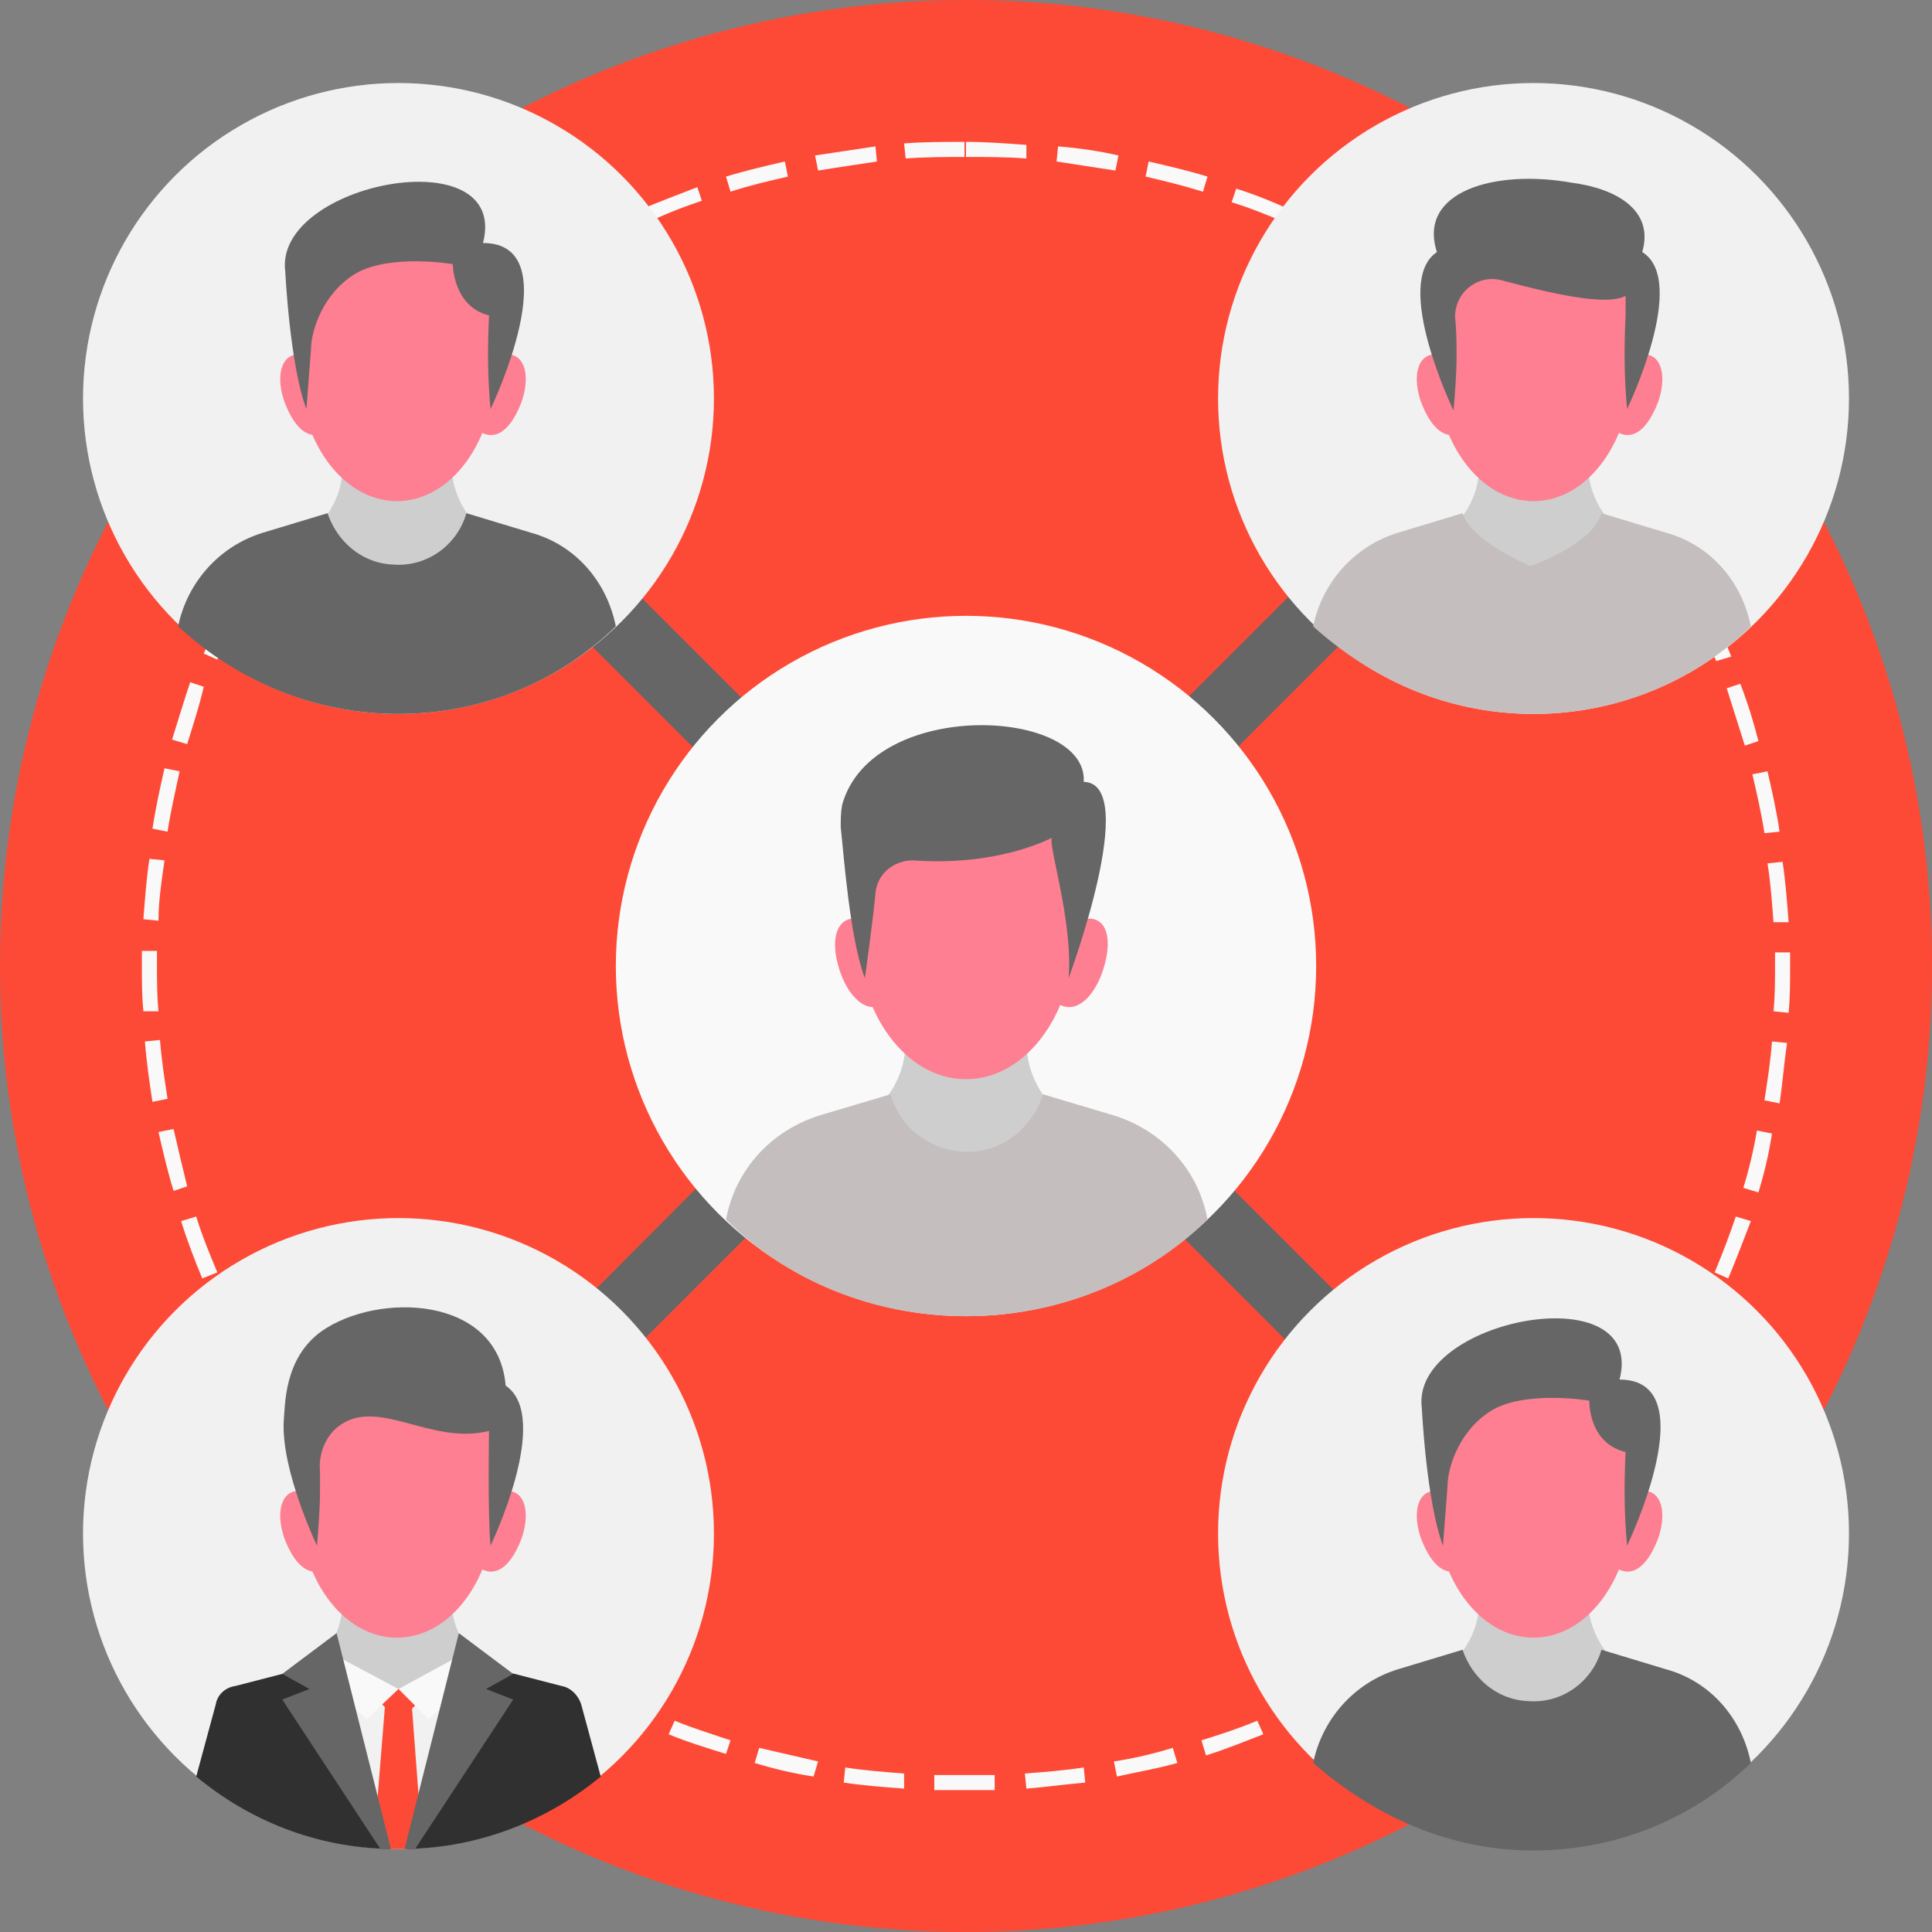
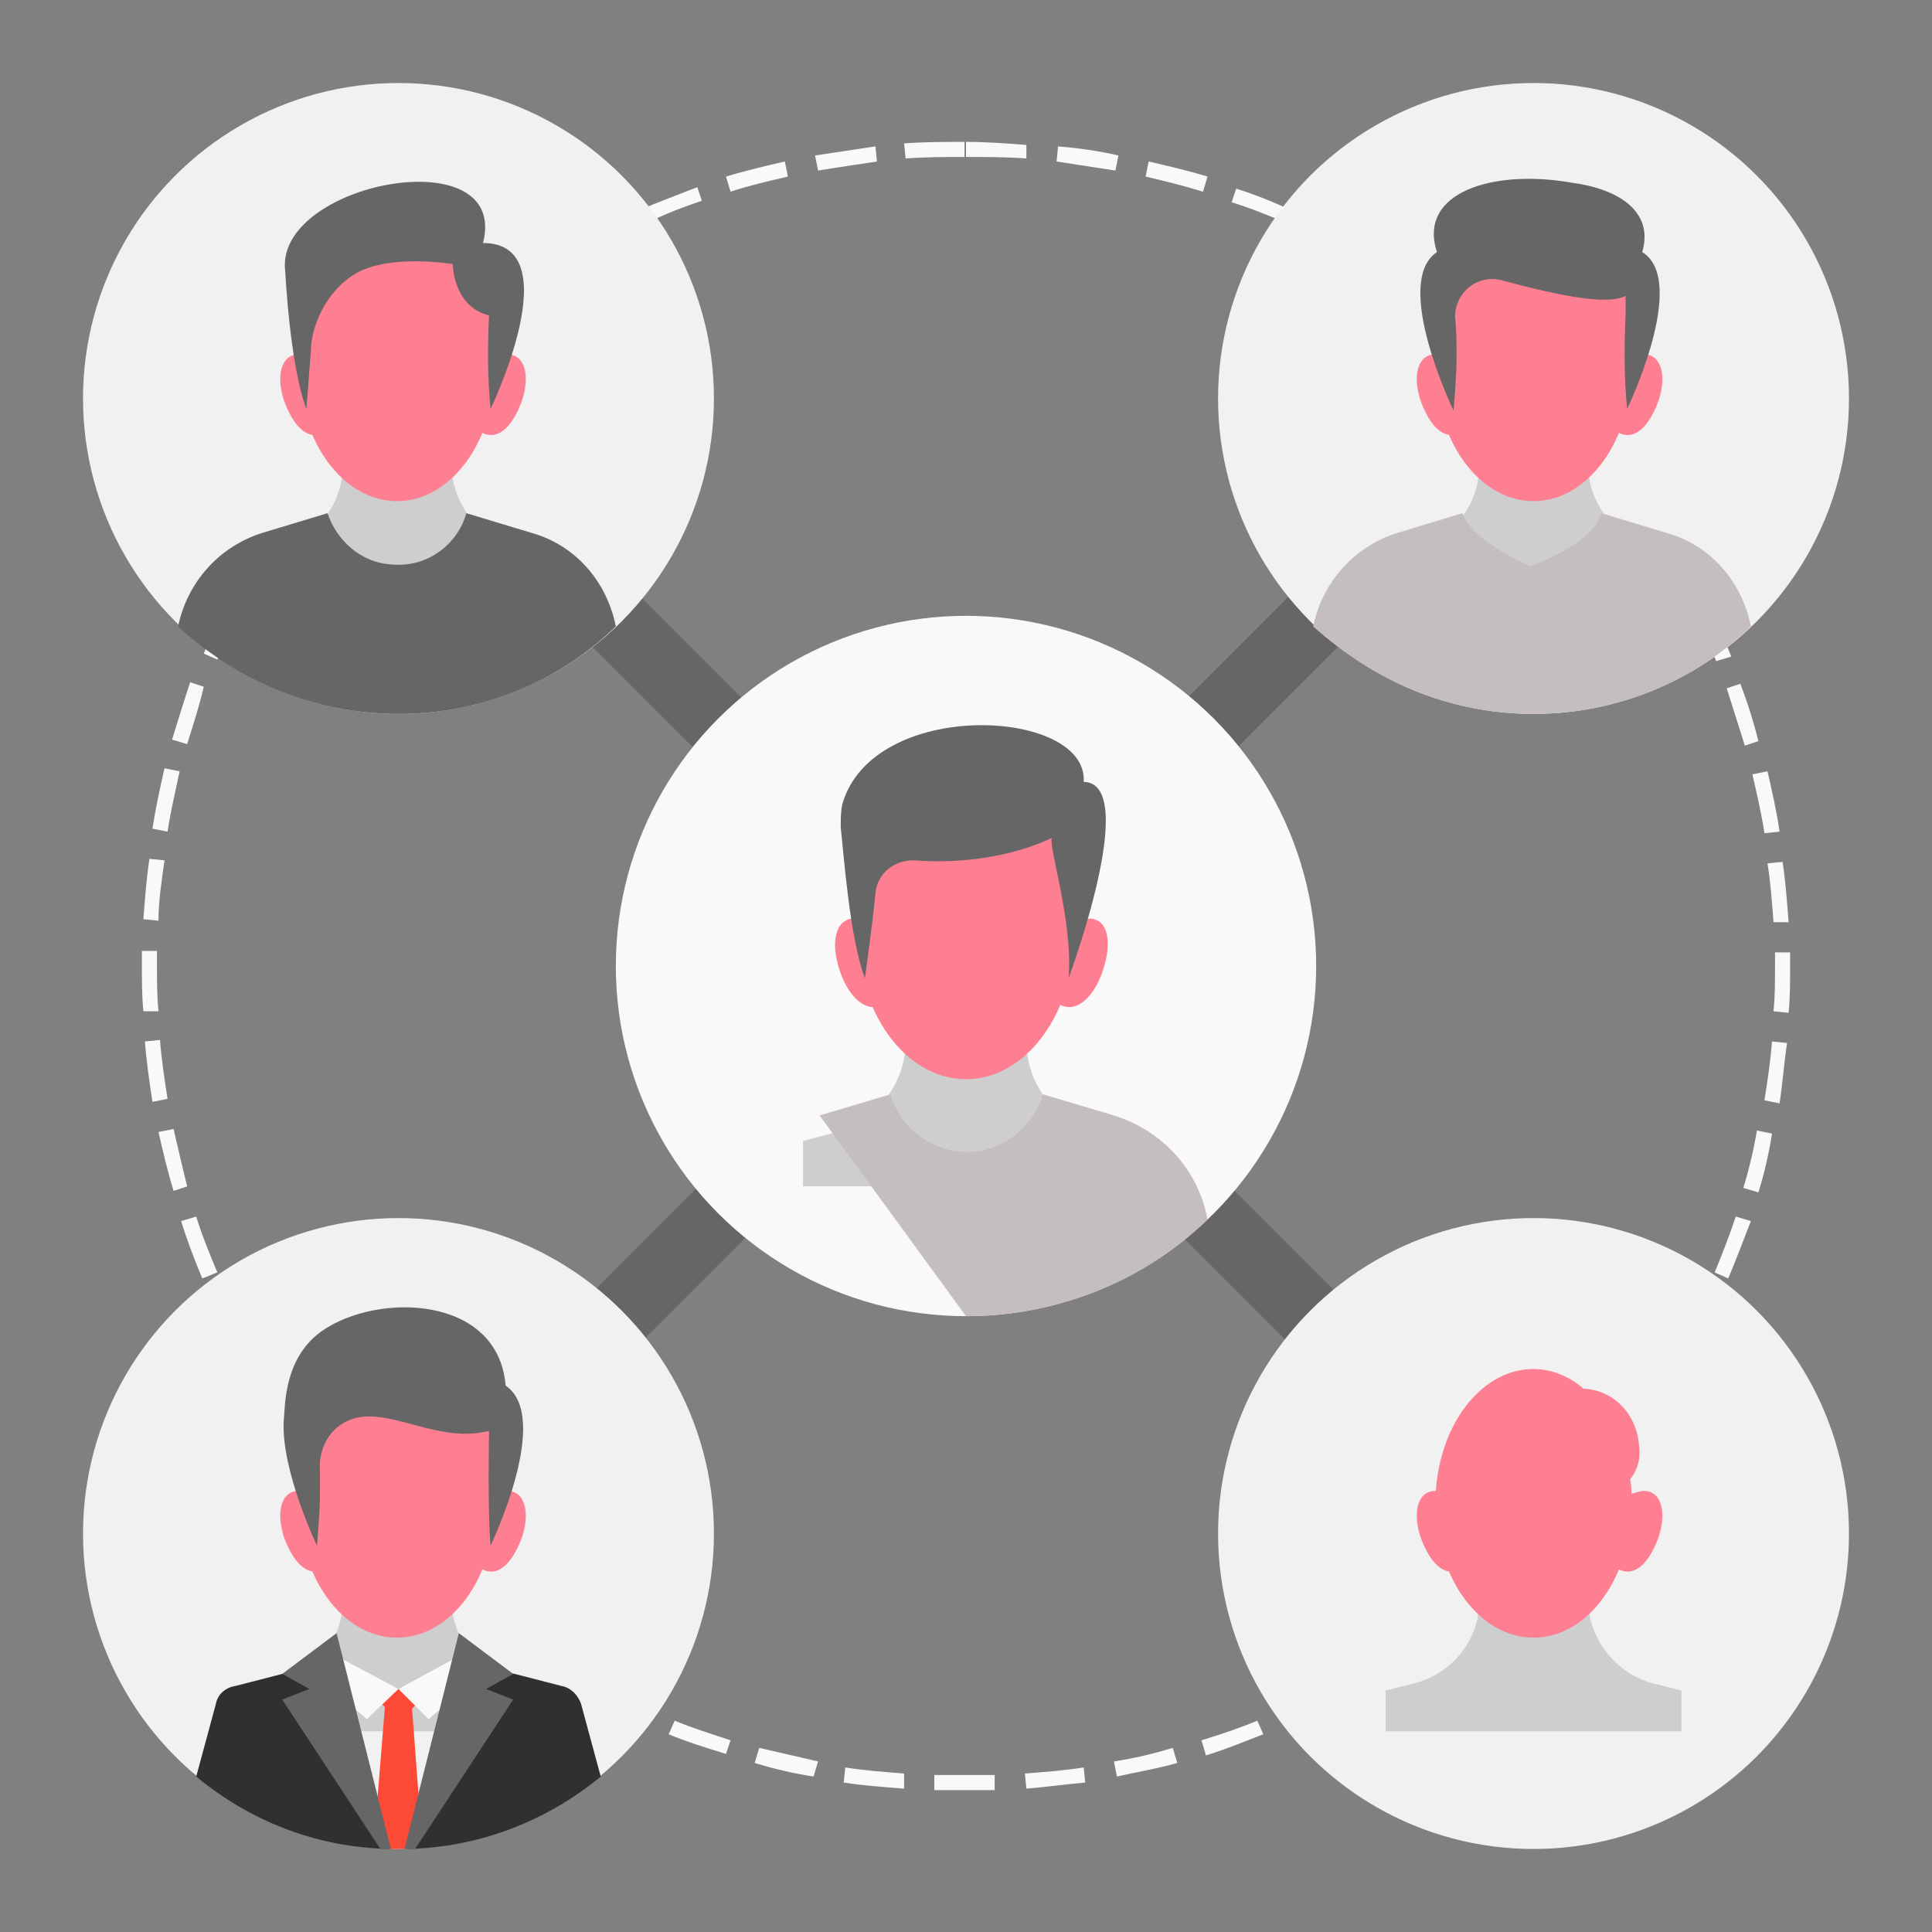
<svg xmlns="http://www.w3.org/2000/svg" viewBox="0 0 128 128" id="SocialMedia">
  <rect x="0" y="0" width="128" height="128" fill="#808080" stroke="none" />
-   <circle cx="64" cy="64" r="64" fill="#fd4a36" class="colorf37c5a svgShape" />
  <path fill="#666666" d="m67.2 64.3 26.1-26.1c-1.2-.9-2.3-2.1-3.3-3.3L63.9 61 37.1 34.2c-1 1.2-2.1 2.3-3.4 3.1l26.9 26.9-25.9 26c1.2.9 2.3 2.1 3.2 3.3l26-26 26.2 26.2c1-1.2 2.1-2.3 3.3-3.2L67.2 64.3z" class="color474f59 svgShape" />
  <path fill="#f9f9f9" d="M64 118.6h-2.1v-1h4v1H64zm4-.1-.1-1c1.3-.1 2.6-.2 3.9-.4l.1 1c-1.2.1-2.6.3-3.9.4zm-8.1 0c-1.3-.1-2.7-.2-4-.4l.1-1c1.3.2 2.6.3 3.9.4v1zm14.1-.8-.2-1c1.3-.2 2.6-.5 3.9-.9l.3 1c-1.4.4-2.7.6-4 .9zm-20.1 0c-1.3-.2-2.6-.5-3.9-.9l.3-1 3.9.9-.3 1zm26-1.4-.3-1c1.3-.4 2.5-.8 3.7-1.3l.4.9c-1.3.5-2.5 1-3.8 1.4zm-31.8-.1c-1.3-.4-2.6-.8-3.8-1.3l.4-.9c1.2.5 2.5.9 3.7 1.3l-.3.9zm37.5-2-.4-.9c1.2-.5 2.4-1.1 3.6-1.7l.5.9c-1.3.6-2.5 1.2-3.7 1.7zm-43.2 0c-1.2-.5-2.5-1.1-3.6-1.7l.5-.9c1.2.6 2.4 1.2 3.6 1.7l-.5.9zm48.6-2.7-.5-.9c1.1-.6 2.3-1.4 3.4-2.1l.6.8c-1.2.8-2.4 1.5-3.5 2.2zm-54 0c-1.2-.7-2.3-1.4-3.4-2.1l.6-.8c1.1.7 2.2 1.4 3.4 2.1l-.6.8zm59.1-3.3-.6-.8c1.1-.8 2.1-1.6 3.1-2.4l.6.8c-1 .8-2 1.6-3.1 2.4zm-64.2 0c-1.1-.8-2.1-1.6-3.2-2.5l.6-.8c1 .9 2.1 1.7 3.1 2.4l-.5.9zm68.9-3.8-.7-.7c1-.9 1.9-1.8 2.8-2.8l.7.7c-.9.9-1.8 1.9-2.8 2.8zm-73.6-.1c-1-.9-2-1.9-2.9-2.8l.7-.7c.9 1 1.9 1.9 2.8 2.8l-.6.7zm77.8-4.2-.8-.7c.9-1 1.7-2 2.5-3.1l.8.6c-.7 1.1-1.6 2.1-2.5 3.2zm-82-.1c-.9-1-1.7-2.1-2.5-3.1l.8-.6c.8 1.1 1.6 2.1 2.5 3.1l-.8.6zm85.7-4.7-.8-.6c.8-1.1 1.5-2.2 2.2-3.3l.9.5c-.7 1.2-1.5 2.3-2.3 3.4zm-89.5 0c-.8-1.1-1.5-2.2-2.2-3.4l.9-.5c.7 1.1 1.4 2.2 2.2 3.3l-.9.6zm92.7-5.1-.9-.5c.6-1.1 1.2-2.3 1.8-3.5l.9.4c-.5 1.2-1.1 2.4-1.8 3.6zM16 90.1l-1.8-3.6.9-.4c.5 1.2 1.1 2.4 1.8 3.5l-.9.5zm98.5-5.4-.9-.4c.5-1.2 1-2.5 1.4-3.7l1 .3c-.5 1.3-1 2.6-1.5 3.8zm-101.1 0c-.5-1.2-1-2.5-1.4-3.8l1-.3c.4 1.3.9 2.5 1.4 3.7l-1 .4zM116.5 79l-1-.3c.4-1.3.7-2.6.9-3.8l1 .2c-.2 1.3-.5 2.6-.9 3.9zm-105-.1c-.4-1.3-.7-2.6-1-3.9l1-.2c.3 1.3.6 2.6.9 3.8l-.9.3zm106.4-5.8-1-.2c.2-1.3.4-2.6.5-3.9l1 .1c-.2 1.3-.3 2.7-.5 4zM10.1 73c-.2-1.3-.4-2.7-.5-4l1-.1c.1 1.3.3 2.6.5 3.9l-1 .2zm108.4-5.9-1-.1c.1-1 .1-2 .1-3v-.9h1v1c0 .9 0 2-.1 3zM9.5 67c-.1-1-.1-2-.1-3v-1h1v1c0 1 0 2 .1 3h-1zm108-5.9c-.1-1.3-.2-2.7-.4-3.9l1-.1c.2 1.3.3 2.7.4 4h-1zm-107-.1-1-.1c.1-1.3.2-2.7.4-4l1 .1c-.2 1.4-.4 2.7-.4 4zm106.4-5.8c-.2-1.3-.5-2.6-.8-3.9l1-.2c.3 1.3.6 2.6.8 4l-1 .1zm-105.8-.1-1-.2c.2-1.3.5-2.7.8-4l1 .2c-.3 1.4-.6 2.7-.8 4zm104.5-5.7c-.4-1.3-.8-2.5-1.2-3.8l.9-.3c.5 1.3.9 2.6 1.2 3.8l-.9.3zm-103.2-.1-1-.3c.4-1.3.8-2.6 1.2-3.8l.9.3c-.3 1.3-.7 2.5-1.1 3.8zm101.3-5.5c-.5-1.2-1-2.4-1.6-3.6l.9-.4c.6 1.2 1.2 2.4 1.7 3.7l-1 .3zm-99.3-.1-.9-.4c.5-1.2 1.1-2.5 1.7-3.7l.9.4c-.7 1.3-1.2 2.5-1.7 3.7zm96.7-5.3c-.6-1.2-1.3-2.3-2-3.4l.8-.5c.7 1.1 1.4 2.3 2.1 3.5l-.9.4zm-94.2-.1-.9-.4c.6-1.2 1.3-2.3 2.1-3.5l.8.5c-.7 1.1-1.3 2.3-2 3.4zm91.1-5c-.8-1.1-1.6-2.1-2.4-3.2l.8-.6c.8 1 1.7 2.1 2.4 3.2l-.8.6zm-88 0-.8-.6c.8-1.1 1.6-2.2 2.4-3.2l.8.6c-.8 1.1-1.6 2.1-2.4 3.2zm84.3-4.6c-.9-1-1.8-2-2.7-2.9l.7-.7c1 .9 1.9 1.9 2.8 2.9l-.8.7zm-80.6-.1L23 28c.9-1 1.8-2 2.8-2.9l.7.7c-1 .9-1.9 1.8-2.8 2.8zm76.5-4.2c-1-.9-2-1.7-3-2.6l.6-.8c1.1.8 2.1 1.7 3.1 2.6l-.7.8zm-72.3 0-.7-.7c1-.9 2-1.8 3.1-2.6l.6.8c-1 .7-2.1 1.6-3 2.5zm67.7-3.7c-1.1-.8-2.2-1.5-3.3-2.2l.5-.8c1.1.7 2.3 1.5 3.3 2.3l-.5.7zm-63.1-.1-.6-.8c1.1-.8 2.2-1.5 3.3-2.3l.5.8c-1 .8-2.2 1.6-3.2 2.3zm58.1-3.2c-1.1-.7-2.3-1.3-3.5-1.8l.4-.9c1.2.6 2.4 1.2 3.6 1.9l-.5.8zm-53.1 0-.5-.9c1.2-.7 2.4-1.3 3.6-1.9l.4.9c-1.2.6-2.4 1.3-3.5 1.9zm47.8-2.6c-1.2-.5-2.4-1-3.7-1.4l.3-.9c1.3.4 2.5.9 3.8 1.5l-.4.8zm-42.5 0-.4-.9c1.2-.5 2.5-1 3.8-1.5l.3.9c-1.2.4-2.5.9-3.7 1.5zm36.9-2.1c-1.3-.4-2.5-.7-3.8-1l.2-1c1.3.3 2.6.6 3.9 1l-.3 1zm-31.3 0-.3-1c1.3-.4 2.6-.7 3.9-1l.2 1c-1.3.3-2.6.6-3.8 1zm25.5-1.4-3.9-.6.1-1c1.3.1 2.7.3 4 .6l-.2 1zm-19.7 0-.2-1c1.3-.2 2.7-.4 4-.6l.1 1c-1.3.2-2.7.4-3.9.6zm13.8-.8c-1.3-.1-2.6-.1-4-.1v-1c1.3 0 2.7.1 4 .2v.9zm-8 0-.1-1c1.3-.1 2.7-.1 4-.1v1c-1.2 0-2.6 0-3.9.1z" class="colorffffff svgShape" />
  <circle cx="101.6" cy="26.4" r="20.9" fill="#f1f1f1" class="colorf3f3f3 svgShape" />
  <path fill="#cecece" d="M111.4 39.5v-2.7l-2-.5c-2.4-.7-4.1-2.9-4.2-5.4H98c0 2.5-1.7 4.7-4.2 5.4l-2 .5v2.7h19.6z" class="colorf6bb53 svgShape" />
  <path fill="#fd7f91" d="M109.9 26.5c-.5 1.4-1.3 2.5-2.3 2.3-1-.2-1.5-1.5-1.2-3 .3-1.5 1.3-2.1 2.3-2.3 1.2-.2 1.8 1.1 1.2 3zM94.1 26.5c.5 1.4 1.3 2.5 2.3 2.3 1-.2 1.5-1.5 1.2-3-.3-1.5-1.3-2.1-2.3-2.3-1.2-.2-1.8 1.1-1.2 3z" class="colorfdda7f svgShape" />
  <path fill="#fd7f91" d="M108 22.7c.1.5.1 1 .1 1.6 0 4.9-2.9 8.9-6.5 8.9s-6.5-4-6.5-8.9 2.9-8.9 6.5-8.9c1.2 0 2.4.5 3.3 1.3 2.1.1 3.6 1.8 3.7 3.9.1.8-.1 1.5-.6 2.1z" class="colorfdda7f svgShape" />
  <path fill="#c5bebf" d="M101.6 47.3c5.6 0 10.7-2.2 14.4-5.8-.6-3-2.7-5.4-5.6-6.2l-4.3-1.3c-.6 2.1-4.7 3.5-4.7 3.5s-3.9-1.6-4.5-3.5l-4.3 1.3c-2.9.9-5 3.3-5.6 6.2 4 3.6 9 5.8 14.6 5.8z" class="color7dcedc svgShape" />
  <path fill="#666666" d="M107.8 27.1c-.2-2.1-.2-4.1-.1-6.2v-1.3c-1.1.6-4 .1-8.1-1-1.6-.5-3.2.7-3.2 2.4.1.9.1 1.7.1 2.6 0 1.2-.1 2.4-.2 3.6 0 0-4.1-8.5-1.1-10.5-1.3-4 3.8-5.5 8.9-4.6 3.1.4 5.5 1.9 4.7 4.6 3.1 1.9-1 10.4-1 10.4z" class="color474f59 svgShape" />
  <circle cx="101.6" cy="101.6" r="20.9" fill="#f1f1f1" class="colorf3f3f3 svgShape" />
  <path fill="#cecece" d="M111.4 114.8V112l-2-.5c-2.4-.7-4.1-2.9-4.2-5.4H98c0 2.5-1.7 4.7-4.2 5.4l-2 .5v2.7h19.6z" class="colorf6bb53 svgShape" />
  <path fill="#fd7f91" d="M109.9 101.8c-.5 1.4-1.3 2.5-2.3 2.3-1-.2-1.5-1.5-1.2-3 .3-1.5 1.3-2.1 2.3-2.3 1.2-.2 1.8 1.1 1.2 3zM94.1 101.8c.5 1.4 1.3 2.5 2.3 2.3 1-.2 1.5-1.5 1.2-3-.3-1.5-1.3-2.1-2.3-2.3-1.2-.2-1.8 1.1-1.2 3z" class="colorfdda7f svgShape" />
  <path fill="#fd7f91" d="M108 98c.1.5.1 1 .1 1.6 0 4.9-2.9 8.9-6.5 8.9s-6.5-4-6.5-8.9 2.9-8.9 6.5-8.9c1.2 0 2.4.5 3.3 1.3 2.1.1 3.6 1.8 3.7 3.9.1.7-.1 1.5-.6 2.1z" class="colorfdda7f svgShape" />
-   <path fill="#666666" d="M107.8 102.4c-.2-2.1-.2-4.1-.1-6.2-2.5-.6-2.4-3.4-2.4-3.4s-4.1-.7-6.4.6c-2.2 1.3-3 3.8-3 5.1l-.3 3.9c-1.1-2.9-1.4-9.1-1.4-9.1-.8-5.9 14.9-8.9 13.1-1.9 5.8 0 .5 11 .5 11zM101.6 122.6c5.6 0 10.7-2.2 14.4-5.8-.6-3-2.7-5.4-5.6-6.2l-4.3-1.3c-.6 2.1-2.6 3.6-4.9 3.4-2.1-.1-3.7-1.6-4.3-3.4l-4.3 1.3c-2.9.9-5 3.3-5.6 6.2 4 3.5 9 5.8 14.6 5.8z" class="color474f59 svgShape" />
  <circle cx="64" cy="64" r="23.2" fill="#f9f9f9" class="colorffffff svgShape" />
  <path fill="#cecece" d="M74.8 78.6v-3l-2.2-.6c-2.7-.7-4.6-3.2-4.6-6h-8c0 2.8-1.9 5.2-4.6 6l-2.2.6v3h21.6z" class="colorf6bb53 svgShape" />
  <path fill="#fd7f91" d="M73.1 64.2c-.5 1.6-1.5 2.7-2.5 2.5-1.1-.2-1.6-1.7-1.3-3.3.3-1.6 1.5-2.4 2.5-2.5 1.4-.3 2 1.1 1.3 3.3zM55.6 64.2c.5 1.6 1.5 2.7 2.5 2.5 1.1-.2 1.6-1.7 1.3-3.3-.3-1.6-1.5-2.4-2.5-2.5-1.3-.3-2 1.1-1.3 3.3z" class="colorfdda7f svgShape" />
  <path fill="#fd7f91" d="M71.1 60c.1.6.1 1.1.1 1.7 0 5.4-3.2 9.8-7.2 9.8s-7.2-4.4-7.2-9.8 3.2-9.8 7.2-9.8c1.4 0 2.6.5 3.7 1.4 2.3.1 4 2 4.1 4.3.1.9-.2 1.7-.7 2.4z" class="colorfdda7f svgShape" />
  <path fill="#666666" d="M70.8 64.8c.3-3.8-1.4-8.9-1.1-9.3-.4.2-3.8 1.9-9.2 1.5-1.3 0-2.4.9-2.5 2.2-.2 2.1-.7 5.6-.7 5.6-1-2.6-1.4-8.2-1.6-10 0-.5 0-1 .1-1.5 2-7.1 16.3-6.4 16-1.5 3.8.1-1 13-1 13z" class="color474f59 svgShape" />
-   <path fill="#c5bebf" d="M64 87.2c6.2 0 11.9-2.4 16-6.4-.6-3.3-3-5.9-6.2-6.9l-4.7-1.4c-.7 2.3-2.9 4-5.4 3.8-2.3-.2-4.1-1.7-4.7-3.8l-4.7 1.4c-3.2 1-5.6 3.6-6.2 6.9 4 4 9.7 6.4 15.9 6.4z" class="color7dcedc svgShape" />
+   <path fill="#c5bebf" d="M64 87.2c6.2 0 11.9-2.4 16-6.4-.6-3.3-3-5.9-6.2-6.9l-4.7-1.4c-.7 2.3-2.9 4-5.4 3.8-2.3-.2-4.1-1.7-4.7-3.8l-4.7 1.4z" class="color7dcedc svgShape" />
  <circle cx="26.4" cy="26.4" r="20.9" fill="#f1f1f1" class="colorf3f3f3 svgShape" />
  <path fill="#cecece" d="M36.1 39.5v-2.7l-2-.5c-2.4-.7-4.1-2.9-4.2-5.4h-7.2c0 2.5-1.7 4.7-4.2 5.4l-2 .5v2.7h19.6z" class="colorf6bb53 svgShape" />
  <path fill="#fd7f91" d="M34.6 26.5c-.5 1.4-1.3 2.5-2.3 2.3-1-.2-1.5-1.5-1.2-3 .3-1.5 1.3-2.1 2.3-2.3 1.2-.2 1.8 1.1 1.2 3zM18.8 26.5c.5 1.4 1.3 2.5 2.3 2.3 1-.2 1.5-1.5 1.2-3-.3-1.5-1.3-2.1-2.3-2.3-1.2-.2-1.8 1.1-1.2 3z" class="colorfdda7f svgShape" />
  <path fill="#fd7f91" d="M32.7 22.7c.1.5.1 1 .1 1.6 0 4.9-2.9 8.9-6.5 8.9s-6.5-4-6.5-8.9 2.9-8.9 6.5-8.9c1.2 0 2.4.5 3.3 1.3 2.1.1 3.6 1.8 3.7 3.9.1.8-.1 1.5-.6 2.1z" class="colorfdda7f svgShape" />
  <path fill="#666666" d="M32.5 27.1c-.2-2.1-.2-4.1-.1-6.2-2.4-.6-2.4-3.4-2.4-3.4s-4.1-.7-6.4.6c-2.2 1.3-3 3.8-3 5.1l-.3 3.9c-1.1-2.9-1.4-9.1-1.4-9.1-.8-5.9 14.9-8.9 13.1-1.9 5.8 0 .5 11 .5 11zM26.4 47.3c5.6 0 10.7-2.2 14.4-5.8-.6-3-2.7-5.4-5.6-6.2L30.9 34c-.6 2.1-2.6 3.6-4.9 3.4-2.1-.1-3.7-1.6-4.3-3.4l-4.3 1.3c-2.9.9-5 3.3-5.6 6.2 3.9 3.6 9 5.8 14.6 5.8z" class="color474f59 svgShape" />
  <circle cx="26.4" cy="101.6" r="20.9" fill="#f1f1f1" class="colorf3f3f3 svgShape" />
  <path fill="#cecece" d="M36.1 114.8V112l-2-.5c-2.4-.7-4.1-2.9-4.2-5.4h-7.2c0 2.5-1.7 4.7-4.2 5.4l-2 .5v2.7h19.6z" class="colorf6bb53 svgShape" />
  <path fill="#fd7f91" d="M34.6 101.8c-.5 1.4-1.3 2.5-2.3 2.3-1-.2-1.5-1.5-1.2-3 .3-1.5 1.3-2.1 2.3-2.3 1.2-.2 1.8 1.1 1.2 3zM18.8 101.8c.5 1.4 1.3 2.5 2.3 2.3 1-.2 1.5-1.5 1.2-3-.3-1.5-1.4-2.1-2.3-2.3-1.2-.2-1.8 1.1-1.2 3z" class="colorfdda7f svgShape" />
  <path fill="#fd7f91" d="M32.7 98c.1.5.1 1 .1 1.6 0 4.9-2.9 8.9-6.5 8.9s-6.5-4-6.5-8.9 2.9-8.9 6.5-8.9c1.2 0 2.4.5 3.3 1.3 2.1.1 3.6 1.8 3.7 3.9.1.7-.1 1.5-.6 2.1z" class="colorfdda7f svgShape" />
  <path fill="#666666" d="M32.5 102.4c-.2-2.1-.1-7.6-.1-7.6-3.9 1-7.5-2.4-10.1-.2-.8.7-1.2 1.8-1.1 2.9v1.3c0 1.2-.1 2.4-.2 3.6 0 0-2.4-5-2.2-8.3.1-1 0-4.1 2.5-5.9 3.7-2.6 11.7-2.4 12.2 3.6 3.1 2.1-1 10.6-1 10.6z" class="color474f59 svgShape" />
-   <path fill="#f1f1f1" d="m28.1 120.8 4.4-8.9c-3.9.1-7.6 0-11-.3l3.6 9.1h3z" class="colorf3f3f3 svgShape" />
  <path fill="#fd4a36" d="M28.2 111.9c-1.2 0-2.4 0-3.6-.1l-.2.2 1.1 1.1-.6 7.4.8 2h1.6l.6-1.3-.6-8 1.1-1.1-.2-.2z" class="colorf37c5a svgShape" />
  <path fill="#f9f9f9" d="m31 109.4-4.6 2.5 2 2 3.8-3.3z" class="colorffffff svgShape" />
  <path fill="#303030" d="m39.8 117.7-1.3-4.8c-.2-.6-.7-1.1-1.3-1.2l-3.1-.8-3-.5-4.1 12.1c4.8-.1 9.3-1.9 12.8-4.8z" class="color25313b svgShape" />
  <path fill="#666666" d="m30.4 108.2-3.6 14.3h.7l6.5-9.9-1.8-.7 1.8-1-3.6-2.7z" class="color474f59 svgShape" />
  <path fill="#f9f9f9" d="m21.7 109.4 4.7 2.5-2.1 2-3.8-3.3z" class="colorffffff svgShape" />
  <path fill="#303030" d="m14.3 112.9-1.3 4.8c3.5 2.9 7.9 4.7 12.8 4.8l-4.1-12.1-3 .5-3.1.8c-.7.1-1.2.6-1.3 1.2z" class="color25313b svgShape" />
  <path fill="#666666" d="m22.3 108.2-3.6 2.7 1.8 1-1.8.7 6.5 9.9h.7l-3.6-14.3z" class="color474f59 svgShape" />
</svg>